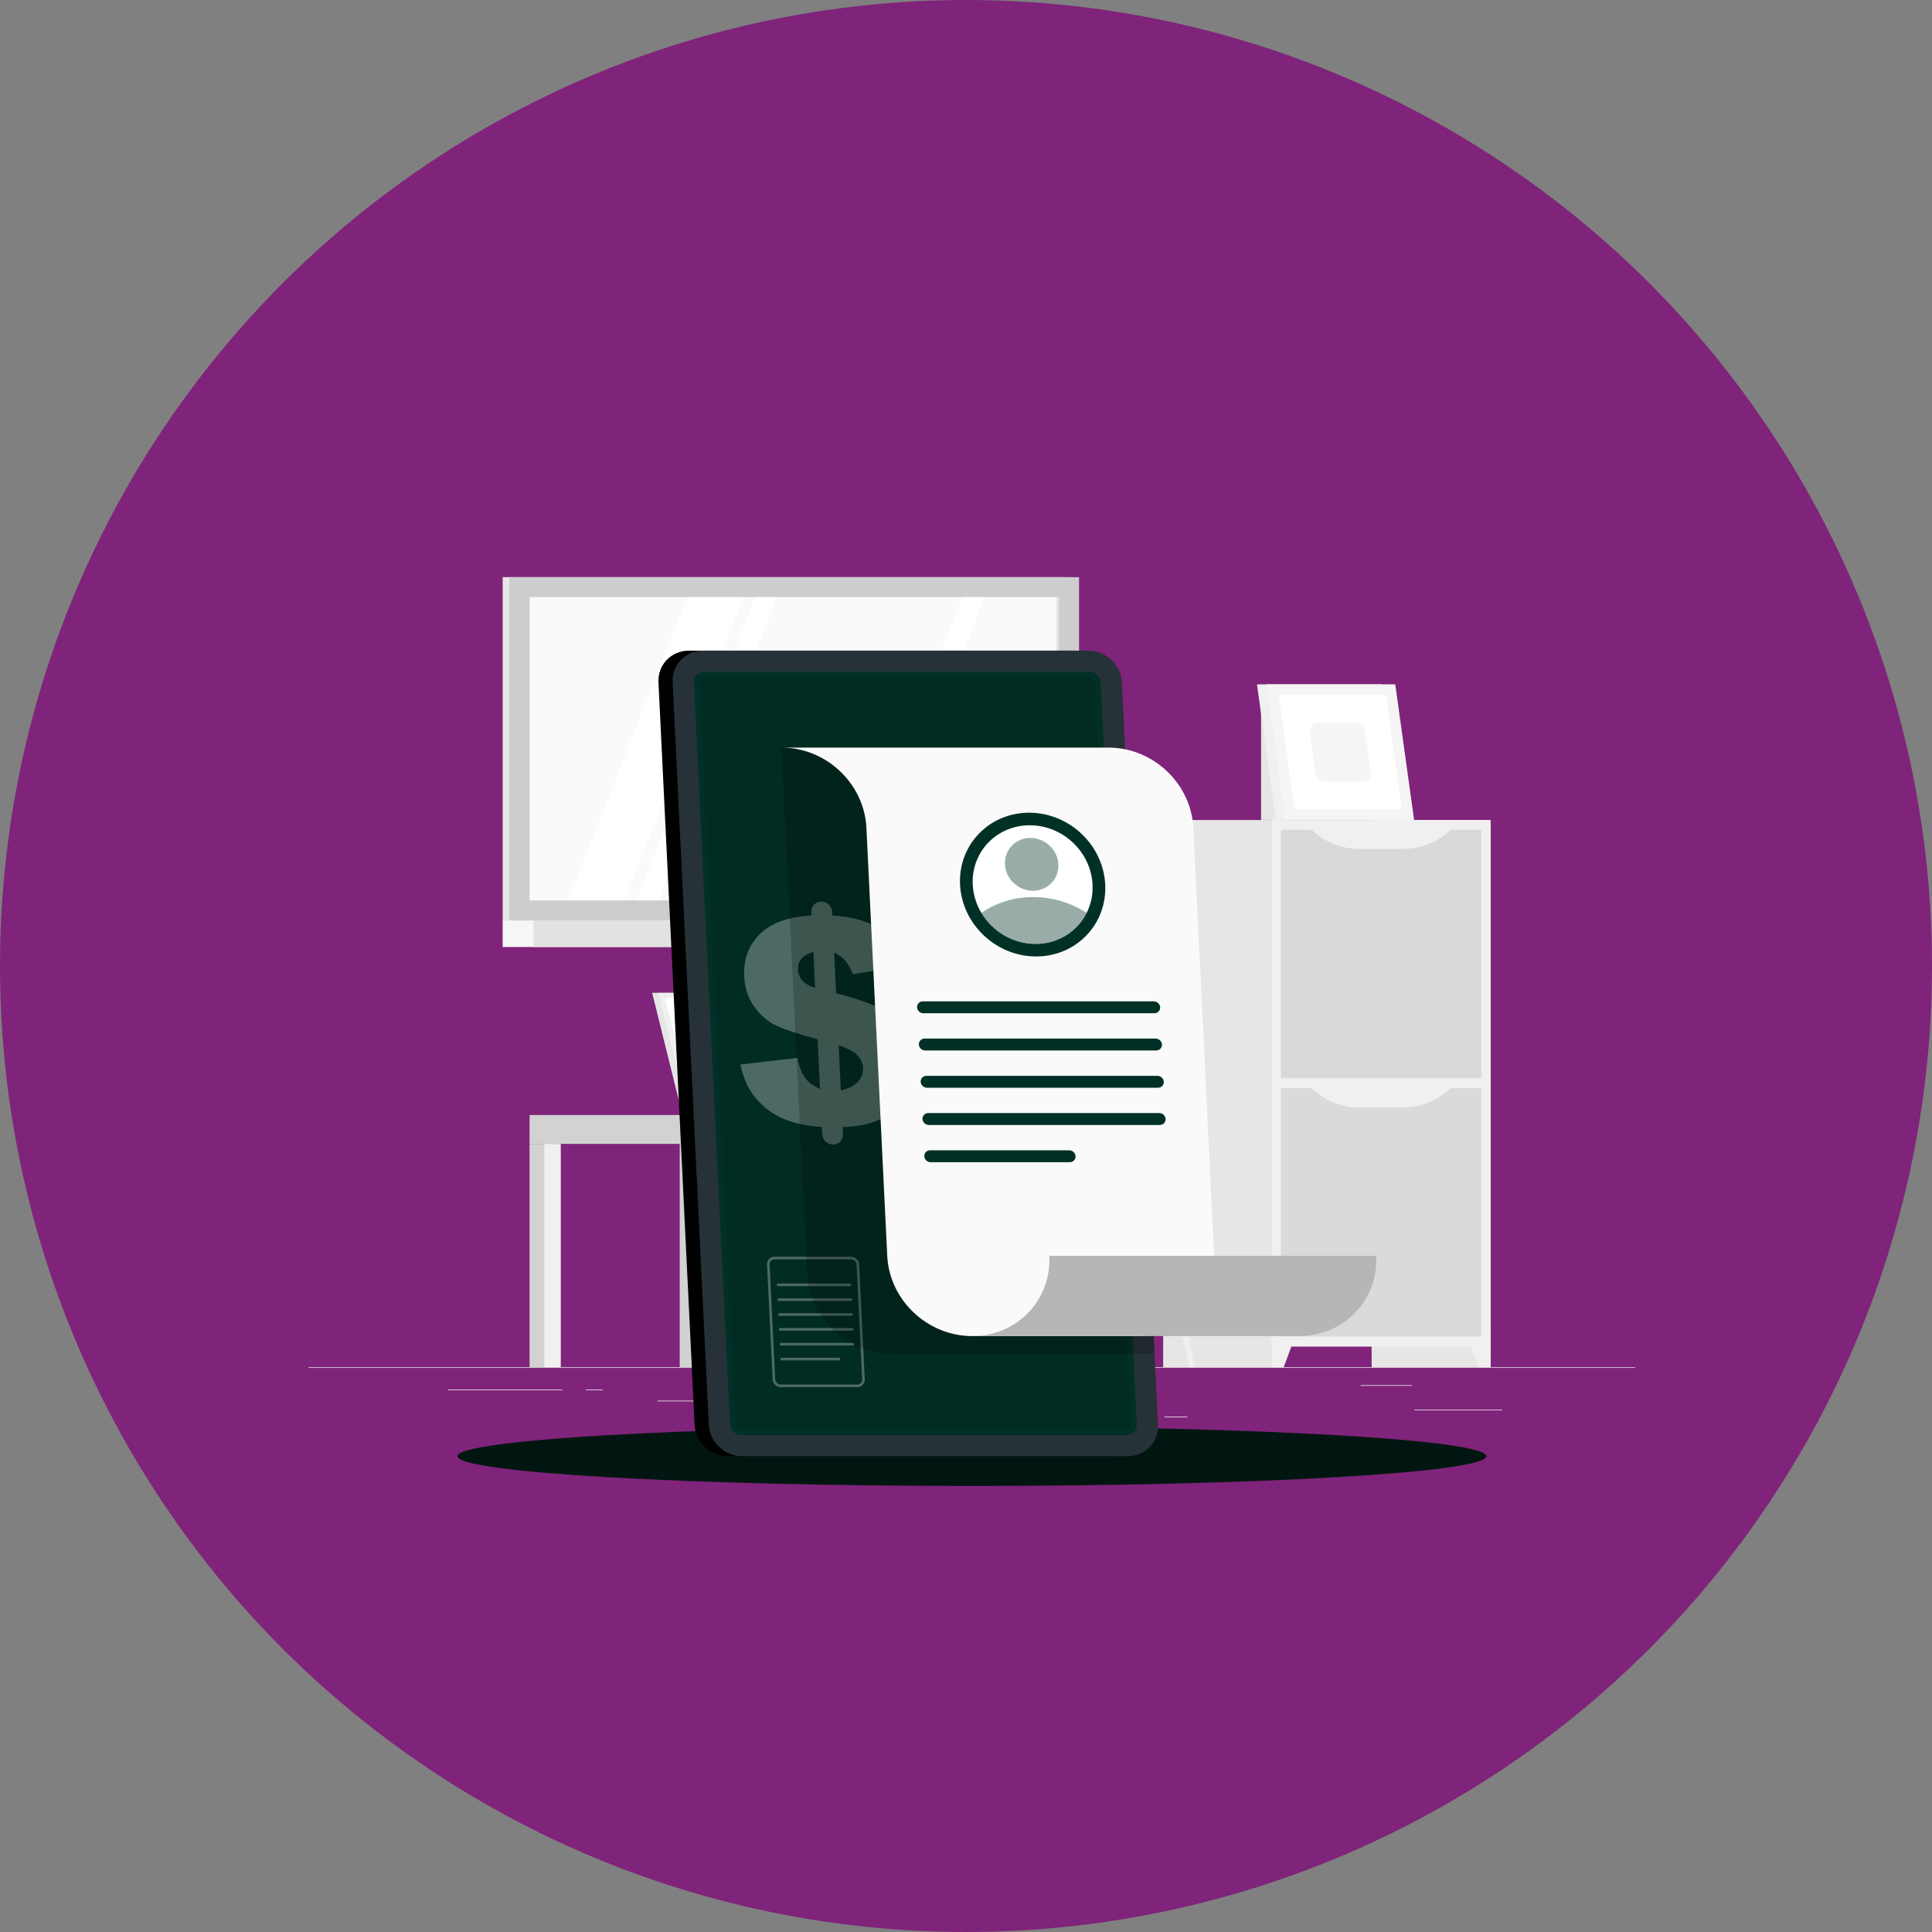
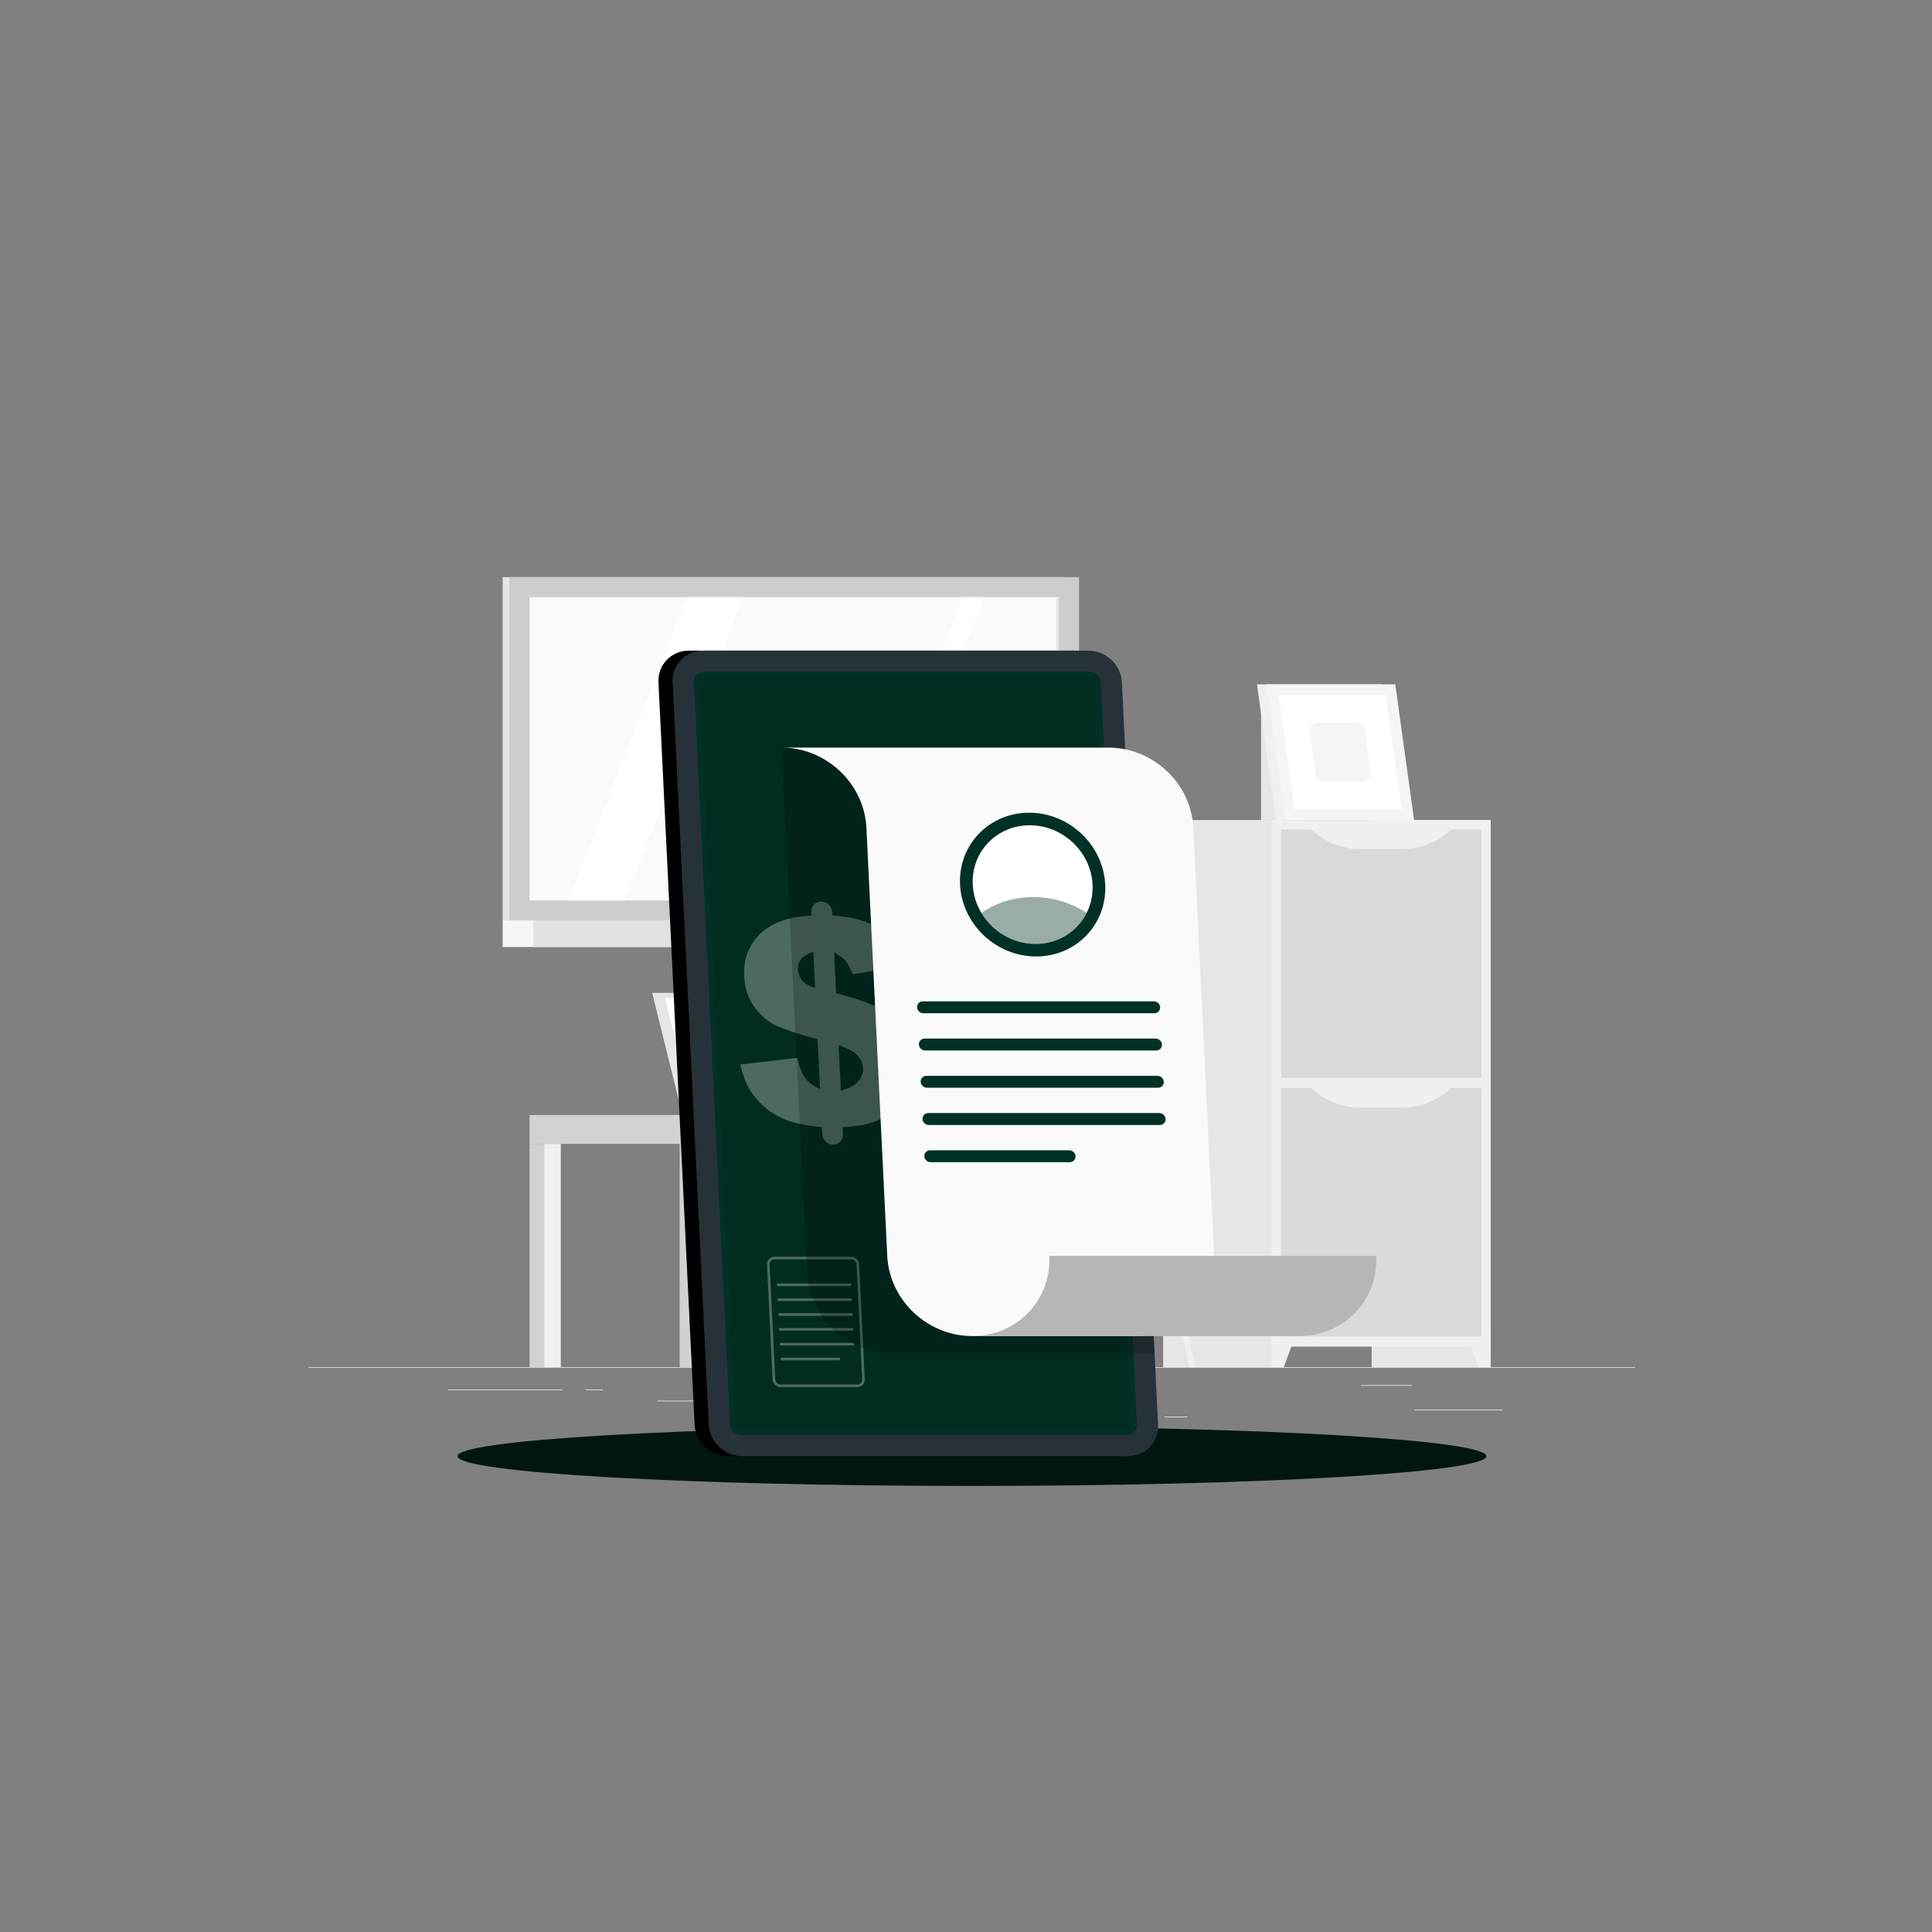
<svg xmlns="http://www.w3.org/2000/svg" width="150" height="150" viewBox="0 0 150 150" fill="none">
  <rect x="0" y="0" width="150" height="150" fill="#808080" stroke="none" />
-   <circle cx="75" cy="75" r="75" fill="#7F247A" />
  <g clip-path="url(#clip0_2842_1551)">
    <path d="M126.957 106.154H23.957V106.205H126.957V106.154Z" fill="#EBEBEB" />
    <path d="M116.637 109.438H109.813V109.489H116.637V109.438Z" fill="#EBEBEB" />
    <path d="M92.188 109.991H90.397V110.042H92.188V109.991Z" fill="#EBEBEB" />
    <path d="M109.607 107.544H105.653V107.595H109.607V107.544Z" fill="#EBEBEB" />
    <path d="M43.661 107.886H34.764V107.937H43.661V107.886Z" fill="#EBEBEB" />
    <path d="M46.8 107.886H45.495V107.937H46.8V107.886Z" fill="#EBEBEB" />
    <path d="M70.337 108.748H51.04V108.799H70.337V108.748Z" fill="#EBEBEB" />
    <path d="M100.829 54.667H97.91V63.666H100.829V54.667Z" fill="#E6E6E6" />
    <path d="M108.741 63.666H99.056L97.593 53.134H107.278L108.741 63.666Z" fill="#F0F0F0" />
    <path d="M109.791 63.666H99.786L98.323 53.134H108.328L109.791 63.666Z" fill="#F5F5F5" />
    <path d="M100.508 62.836L99.276 53.964H107.605L108.837 62.836H100.508Z" fill="white" />
    <path d="M102.154 60.15L101.691 56.819C101.64 56.447 101.932 56.114 102.312 56.114H105.338C105.651 56.114 105.916 56.343 105.959 56.65L106.421 59.981C106.473 60.353 106.181 60.685 105.801 60.685H102.775C102.462 60.686 102.197 60.457 102.154 60.15Z" fill="#F5F5F5" />
    <path d="M82.656 44.809H39.027V71.462H82.656V44.809Z" fill="#E6E6E6" />
    <path d="M83.776 44.809H39.551V71.462H83.776V44.809Z" fill="#CDCDCD" />
    <path d="M82.656 71.462H39.027V73.525H82.656V71.462Z" fill="#F6F6F6" />
    <path d="M85.644 71.462H41.418V73.525H85.644V71.462Z" fill="#E4E1E1" />
    <path d="M82.207 69.908V46.362L41.12 46.362L41.12 69.908H82.207Z" fill="#FAFAFA" />
    <path d="M44.137 69.908L53.347 46.362H57.694L48.484 69.908H44.137Z" fill="white" />
-     <path d="M49.418 69.908L58.628 46.362H60.323L51.113 69.908H49.418Z" fill="white" />
    <path d="M65.531 69.908L74.741 46.362H76.436L67.226 69.908H65.531Z" fill="white" />
    <path d="M82.207 69.908V46.362H82.008V69.908H82.207Z" fill="#E6E6E6" />
    <path d="M115.731 63.666H106.494V106.155H115.731V63.666Z" fill="#E6E6E6" />
    <path d="M114.801 106.154H115.73V103.537H113.827L114.801 106.154Z" fill="#F0F0F0" />
    <path d="M99.544 63.666H90.308V106.155H99.544V63.666Z" fill="#E6E6E6" />
    <path d="M115.73 63.666H98.733V104.549H115.73V63.666Z" fill="#F0F0F0" />
    <path d="M99.663 106.154H98.733V103.537H100.637L99.663 106.154Z" fill="#F0F0F0" />
    <path d="M115.01 64.415H99.454V83.701H115.01V64.415Z" fill="#D9D9D9" />
    <path d="M108.917 65.915H105.548C104.085 65.915 102.686 65.32 101.68 64.268H112.786C111.779 65.32 110.38 65.915 108.917 65.915Z" fill="#F0F0F0" />
    <path d="M115.01 84.482H99.454V103.768H115.01V84.482Z" fill="#DADADA" />
    <path d="M108.917 85.982H105.548C104.085 85.982 102.686 85.386 101.68 84.335H112.786C111.779 85.386 110.38 85.982 108.917 85.982Z" fill="#F0F0F0" />
    <path d="M50.634 77.083H66.006L68.234 86.072H52.862L50.634 77.083Z" fill="#E6E6E6" />
    <path d="M52.861 86.072L52.923 86.569H68.297L68.235 86.072H52.861Z" fill="#E6E6E6" />
-     <path d="M51.106 77.083H66.479L68.707 86.072H53.334L51.106 77.083Z" fill="#F0F0F0" />
    <path d="M53.66 85.661L51.636 77.493H66.154L68.179 85.661H53.66Z" fill="white" />
    <path d="M57.34 86.072L57.402 86.569H74.331L74.268 86.072H57.34Z" fill="#F0F0F0" />
    <path d="M78.194 86.569H76.352V106.152H78.194V86.569Z" fill="#D2D2D2" />
    <path d="M78.775 86.569H77.496V106.152H78.775V86.569Z" fill="#F0F0F0" />
    <path d="M55.439 88.811H79.172V86.569H55.439V88.811Z" fill="#F0F0F0" />
    <path d="M54.614 88.81H52.773V106.152H54.614V88.81Z" fill="#D2D2D2" />
    <path d="M55.195 88.81H53.916V106.152H55.195V88.81Z" fill="#F0F0F0" />
    <path d="M42.957 88.81H41.115V106.152H42.957V88.81Z" fill="#D2D2D2" />
    <path d="M43.539 88.81H42.26V106.152H43.539V88.81Z" fill="#F0F0F0" />
    <path d="M66.537 88.81H64.695V106.152H66.537V88.81Z" fill="#D2D2D2" />
    <path d="M67.118 88.81H65.839V106.152H67.118V88.81Z" fill="#F0F0F0" />
    <path d="M55.439 86.569H41.115V88.81H55.439V86.569Z" fill="#D2D2D2" />
    <path d="M84.179 106.155H83.731L82.45 99.904L82.225 98.808L80.828 91.996H75.471L72.569 106.155H72.12L75.078 91.735C75.099 91.634 75.188 91.562 75.293 91.562H81.008C81.112 91.562 81.202 91.634 81.222 91.735L82.449 97.718L82.674 98.812L84.179 106.155Z" fill="#F0F0F0" />
    <path d="M92.779 106.155H92.331L89.426 91.997H84.071L82.674 98.812L82.45 99.904L81.168 106.155H80.72L82.225 98.809L82.449 97.719L83.676 91.736C83.697 91.635 83.788 91.562 83.891 91.562H89.606C89.711 91.562 89.8 91.635 89.821 91.736L92.779 106.155Z" fill="#F0F0F0" />
    <path d="M79.575 91.779H89.418C91.297 91.779 92.338 90.514 92.869 88.43L93.131 87.239C93.346 86.26 92.978 85.221 92.144 84.653C91.74 84.378 91.251 84.217 90.722 84.217H84.552C83.274 84.217 82.937 84.519 82.054 86.425C81.171 88.332 79.575 91.779 79.575 91.779Z" fill="#F0F0F0" />
    <path d="M75.311 89.912H84.943V91.779H74.454C74.183 91.779 73.963 91.561 73.963 91.293V91.247C73.963 90.509 74.567 89.912 75.311 89.912Z" fill="#F0F0F0" />
    <path d="M75.457 115.368C97.516 115.368 115.398 114.333 115.398 113.058C115.398 111.782 97.516 110.748 75.457 110.748C53.398 110.748 35.516 111.782 35.516 113.058C35.516 114.333 53.398 115.368 75.457 115.368Z" fill="#011611" />
    <path d="M83.415 50.517H53.476C52.116 50.517 51.057 51.619 51.123 52.965L53.929 110.61C53.995 111.956 55.161 113.058 56.52 113.058H86.459C87.819 113.058 88.877 111.956 88.812 110.61L86.005 52.965C85.94 51.619 84.774 50.517 83.415 50.517Z" fill="black" />
    <path d="M84.513 50.517H54.574C53.215 50.517 52.156 51.619 52.222 52.965L55.028 110.61C55.093 111.956 56.26 113.058 57.619 113.058H87.558C88.918 113.058 89.976 111.956 89.911 110.61L87.104 52.965C87.038 51.619 85.873 50.517 84.513 50.517Z" fill="#263238" />
    <path d="M57.54 111.425C57.094 111.425 56.698 111.052 56.676 110.609L53.87 52.965C53.848 52.523 54.208 52.149 54.654 52.149H84.593C85.04 52.149 85.435 52.523 85.457 52.965L88.263 110.609C88.284 111.052 87.925 111.425 87.479 111.425H57.54Z" fill="#013126" />
    <path opacity="0.1" d="M57.52 111.017C57.3 111.017 57.099 110.827 57.088 110.609L54.282 52.965C54.271 52.748 54.454 52.557 54.674 52.557H84.612C84.832 52.557 85.034 52.748 85.044 52.965L87.851 110.609C87.861 110.827 87.678 111.017 87.458 111.017H57.52Z" fill="black" />
    <g opacity="0.3">
      <path d="M66.557 107.697H60.617C60.284 107.697 60 107.428 59.984 107.098L59.55 98.18C59.542 98.018 59.598 97.865 59.709 97.75C59.82 97.635 59.971 97.572 60.134 97.572H66.074C66.407 97.572 66.692 97.841 66.708 98.171L67.142 107.088C67.15 107.25 67.093 107.403 66.982 107.518C66.871 107.633 66.72 107.697 66.557 107.697ZM60.134 97.776C60.028 97.776 59.929 97.817 59.858 97.891C59.787 97.965 59.75 98.065 59.755 98.171L60.189 107.088C60.2 107.311 60.392 107.493 60.617 107.493H66.557C66.663 107.493 66.762 107.452 66.833 107.377C66.904 107.303 66.941 107.204 66.936 107.098L66.502 98.18C66.491 97.957 66.299 97.776 66.074 97.776H60.134Z" fill="#FAFAFA" />
      <path d="M65.997 99.855H60.413C60.357 99.855 60.31 99.809 60.31 99.753C60.31 99.697 60.357 99.651 60.413 99.651H65.997C66.054 99.651 66.1 99.697 66.1 99.753C66.1 99.809 66.054 99.855 65.997 99.855Z" fill="#FAFAFA" />
      <path d="M66.053 101.008H60.469C60.412 101.008 60.366 100.962 60.366 100.906C60.366 100.849 60.412 100.804 60.469 100.804H66.053C66.11 100.804 66.156 100.849 66.156 100.906C66.156 100.962 66.11 101.008 66.053 101.008Z" fill="#FAFAFA" />
      <path d="M66.109 102.16H60.526C60.469 102.16 60.423 102.114 60.423 102.058C60.423 102.002 60.469 101.956 60.526 101.956H66.109C66.166 101.956 66.213 102.002 66.213 102.058C66.213 102.115 66.166 102.16 66.109 102.16Z" fill="#FAFAFA" />
      <path d="M66.165 103.313H60.581C60.525 103.313 60.478 103.267 60.478 103.211C60.478 103.154 60.525 103.109 60.581 103.109H66.165C66.222 103.109 66.268 103.154 66.268 103.211C66.268 103.267 66.222 103.313 66.165 103.313Z" fill="#FAFAFA" />
      <path d="M66.222 104.465H60.638C60.581 104.465 60.535 104.419 60.535 104.363C60.535 104.307 60.581 104.261 60.638 104.261H66.222C66.279 104.261 66.325 104.307 66.325 104.363C66.325 104.419 66.279 104.465 66.222 104.465Z" fill="#FAFAFA" />
      <path d="M65.132 105.618H60.694C60.637 105.618 60.591 105.572 60.591 105.516C60.591 105.459 60.637 105.414 60.694 105.414H65.132C65.189 105.414 65.236 105.459 65.236 105.516C65.236 105.572 65.189 105.618 65.132 105.618Z" fill="#FAFAFA" />
    </g>
    <g opacity="0.3">
      <path d="M70.294 74.99L66.222 75.634C65.991 75.117 65.787 74.759 65.612 74.558C65.437 74.358 65.153 74.156 64.761 73.952L64.915 77.113C67.179 77.703 68.703 78.326 69.485 78.982C70.52 79.864 71.071 80.983 71.138 82.339C71.176 83.133 71.033 83.862 70.709 84.525C70.384 85.189 69.955 85.743 69.422 86.187C68.888 86.632 68.313 86.954 67.698 87.155C67.083 87.355 66.324 87.473 65.421 87.51L65.448 88.065C65.469 88.506 65.126 88.863 64.681 88.863C64.237 88.863 63.858 88.506 63.837 88.065L63.81 87.51C62.724 87.415 61.839 87.242 61.154 86.991C60.468 86.74 59.87 86.392 59.36 85.948C58.849 85.504 58.449 85.025 58.159 84.511C57.869 83.998 57.641 83.377 57.473 82.648L61.904 82.135C62.072 82.856 62.276 83.377 62.516 83.697C62.755 84.018 63.139 84.302 63.666 84.549L63.478 80.689C61.972 80.281 60.902 79.927 60.266 79.628C59.63 79.329 59.068 78.85 58.58 78.19C58.092 77.531 57.825 76.727 57.778 75.78C57.715 74.482 58.12 73.398 58.994 72.527C59.867 71.656 61.206 71.174 63.01 71.079L62.996 70.795C62.975 70.354 63.318 69.997 63.763 69.997C64.208 69.997 64.586 70.354 64.607 70.795L64.621 71.079C66.273 71.181 67.552 71.567 68.456 72.237C69.36 72.907 69.973 73.825 70.294 74.99ZM63.147 73.897C62.684 74.051 62.366 74.242 62.193 74.468C62.02 74.695 61.942 74.962 61.957 75.27C61.972 75.592 62.079 75.872 62.277 76.109C62.476 76.347 62.811 76.546 63.284 76.707L63.147 73.897ZM65.282 84.658C65.9 84.52 66.347 84.291 66.622 83.973C66.897 83.656 67.025 83.299 67.006 82.905C66.989 82.561 66.851 82.245 66.591 81.957C66.331 81.668 65.838 81.4 65.111 81.152L65.282 84.658Z" fill="#FAFAFA" />
    </g>
    <path opacity="0.2" d="M81.06 58.042H60.673L62.66 98.865C62.828 102.306 65.78 105.095 69.255 105.095H89.642L87.654 64.273C87.487 60.832 84.534 58.042 81.06 58.042Z" fill="black" />
    <path d="M86.055 58.042H66.965H60.673C64.147 58.042 67.1 60.832 67.268 64.273L68.885 97.502C69.053 100.943 72.005 103.733 75.48 103.733H88.279C91.754 103.733 94.435 100.943 94.268 97.502L92.65 64.273C92.483 60.832 89.53 58.042 86.055 58.042Z" fill="#FAFAFA" />
    <path d="M81.469 97.502C81.636 100.944 78.955 103.733 75.481 103.733H81.772H100.863C104.338 103.733 107.019 100.944 106.851 97.502H81.469Z" fill="#B6B6B6" />
    <path d="M89.629 78.669H71.69C71.433 78.669 71.212 78.461 71.2 78.206C71.187 77.951 71.388 77.743 71.645 77.743H89.584C89.841 77.743 90.062 77.951 90.074 78.206C90.087 78.461 89.886 78.669 89.629 78.669Z" fill="#013126" />
    <path d="M89.77 81.56H71.831C71.573 81.56 71.353 81.352 71.34 81.097C71.328 80.843 71.528 80.634 71.786 80.634H89.725C89.982 80.634 90.203 80.843 90.215 81.097C90.228 81.352 90.027 81.56 89.77 81.56Z" fill="#013126" />
    <path d="M89.911 84.452H71.971C71.714 84.452 71.493 84.243 71.481 83.989C71.469 83.734 71.669 83.526 71.926 83.526H89.865C90.123 83.526 90.343 83.734 90.356 83.989C90.368 84.243 90.168 84.452 89.911 84.452Z" fill="#013126" />
    <path d="M90.051 87.343H72.112C71.854 87.343 71.634 87.135 71.622 86.88C71.609 86.625 71.809 86.417 72.067 86.417H90.007C90.264 86.417 90.484 86.625 90.497 86.88C90.509 87.135 90.308 87.343 90.051 87.343Z" fill="#013126" />
    <path d="M83.06 90.234H72.252C71.995 90.234 71.775 90.026 71.762 89.771C71.75 89.517 71.95 89.308 72.207 89.308H83.015C83.272 89.308 83.493 89.516 83.505 89.771C83.517 90.026 83.317 90.234 83.06 90.234Z" fill="#013126" />
    <path d="M84.305 72.672C86.427 70.519 86.298 66.986 84.016 64.78C81.734 62.575 78.164 62.532 76.042 64.686C73.92 66.839 74.049 70.372 76.331 72.578C78.612 74.783 82.182 74.826 84.305 72.672Z" fill="#013126" />
    <path d="M84.825 68.681C84.864 69.476 84.697 70.223 84.37 70.875C83.656 72.31 82.167 73.287 80.398 73.287C78.63 73.287 77.046 72.311 76.192 70.875C75.802 70.223 75.562 69.476 75.523 68.681C75.399 66.136 77.381 64.075 79.95 64.075C82.519 64.075 84.702 66.136 84.825 68.681Z" fill="white" />
    <path opacity="0.4" d="M84.37 70.875C83.655 72.31 82.166 73.287 80.398 73.287C78.63 73.287 77.046 72.311 76.191 70.875C77.325 70.1 78.708 69.648 80.221 69.648C81.734 69.648 83.161 70.1 84.37 70.875Z" fill="#013126" />
-     <path opacity="0.4" d="M81.616 68.577C82.397 67.785 82.349 66.486 81.51 65.675C80.672 64.864 79.359 64.849 78.579 65.64C77.799 66.431 77.846 67.73 78.685 68.541C79.523 69.352 80.836 69.368 81.616 68.577Z" fill="#013126" />
  </g>
  <defs>
    <clipPath id="clip0_2842_1551">
      <rect width="103" height="102" fill="white" transform="translate(23.957 28.145)" />
    </clipPath>
  </defs>
</svg>